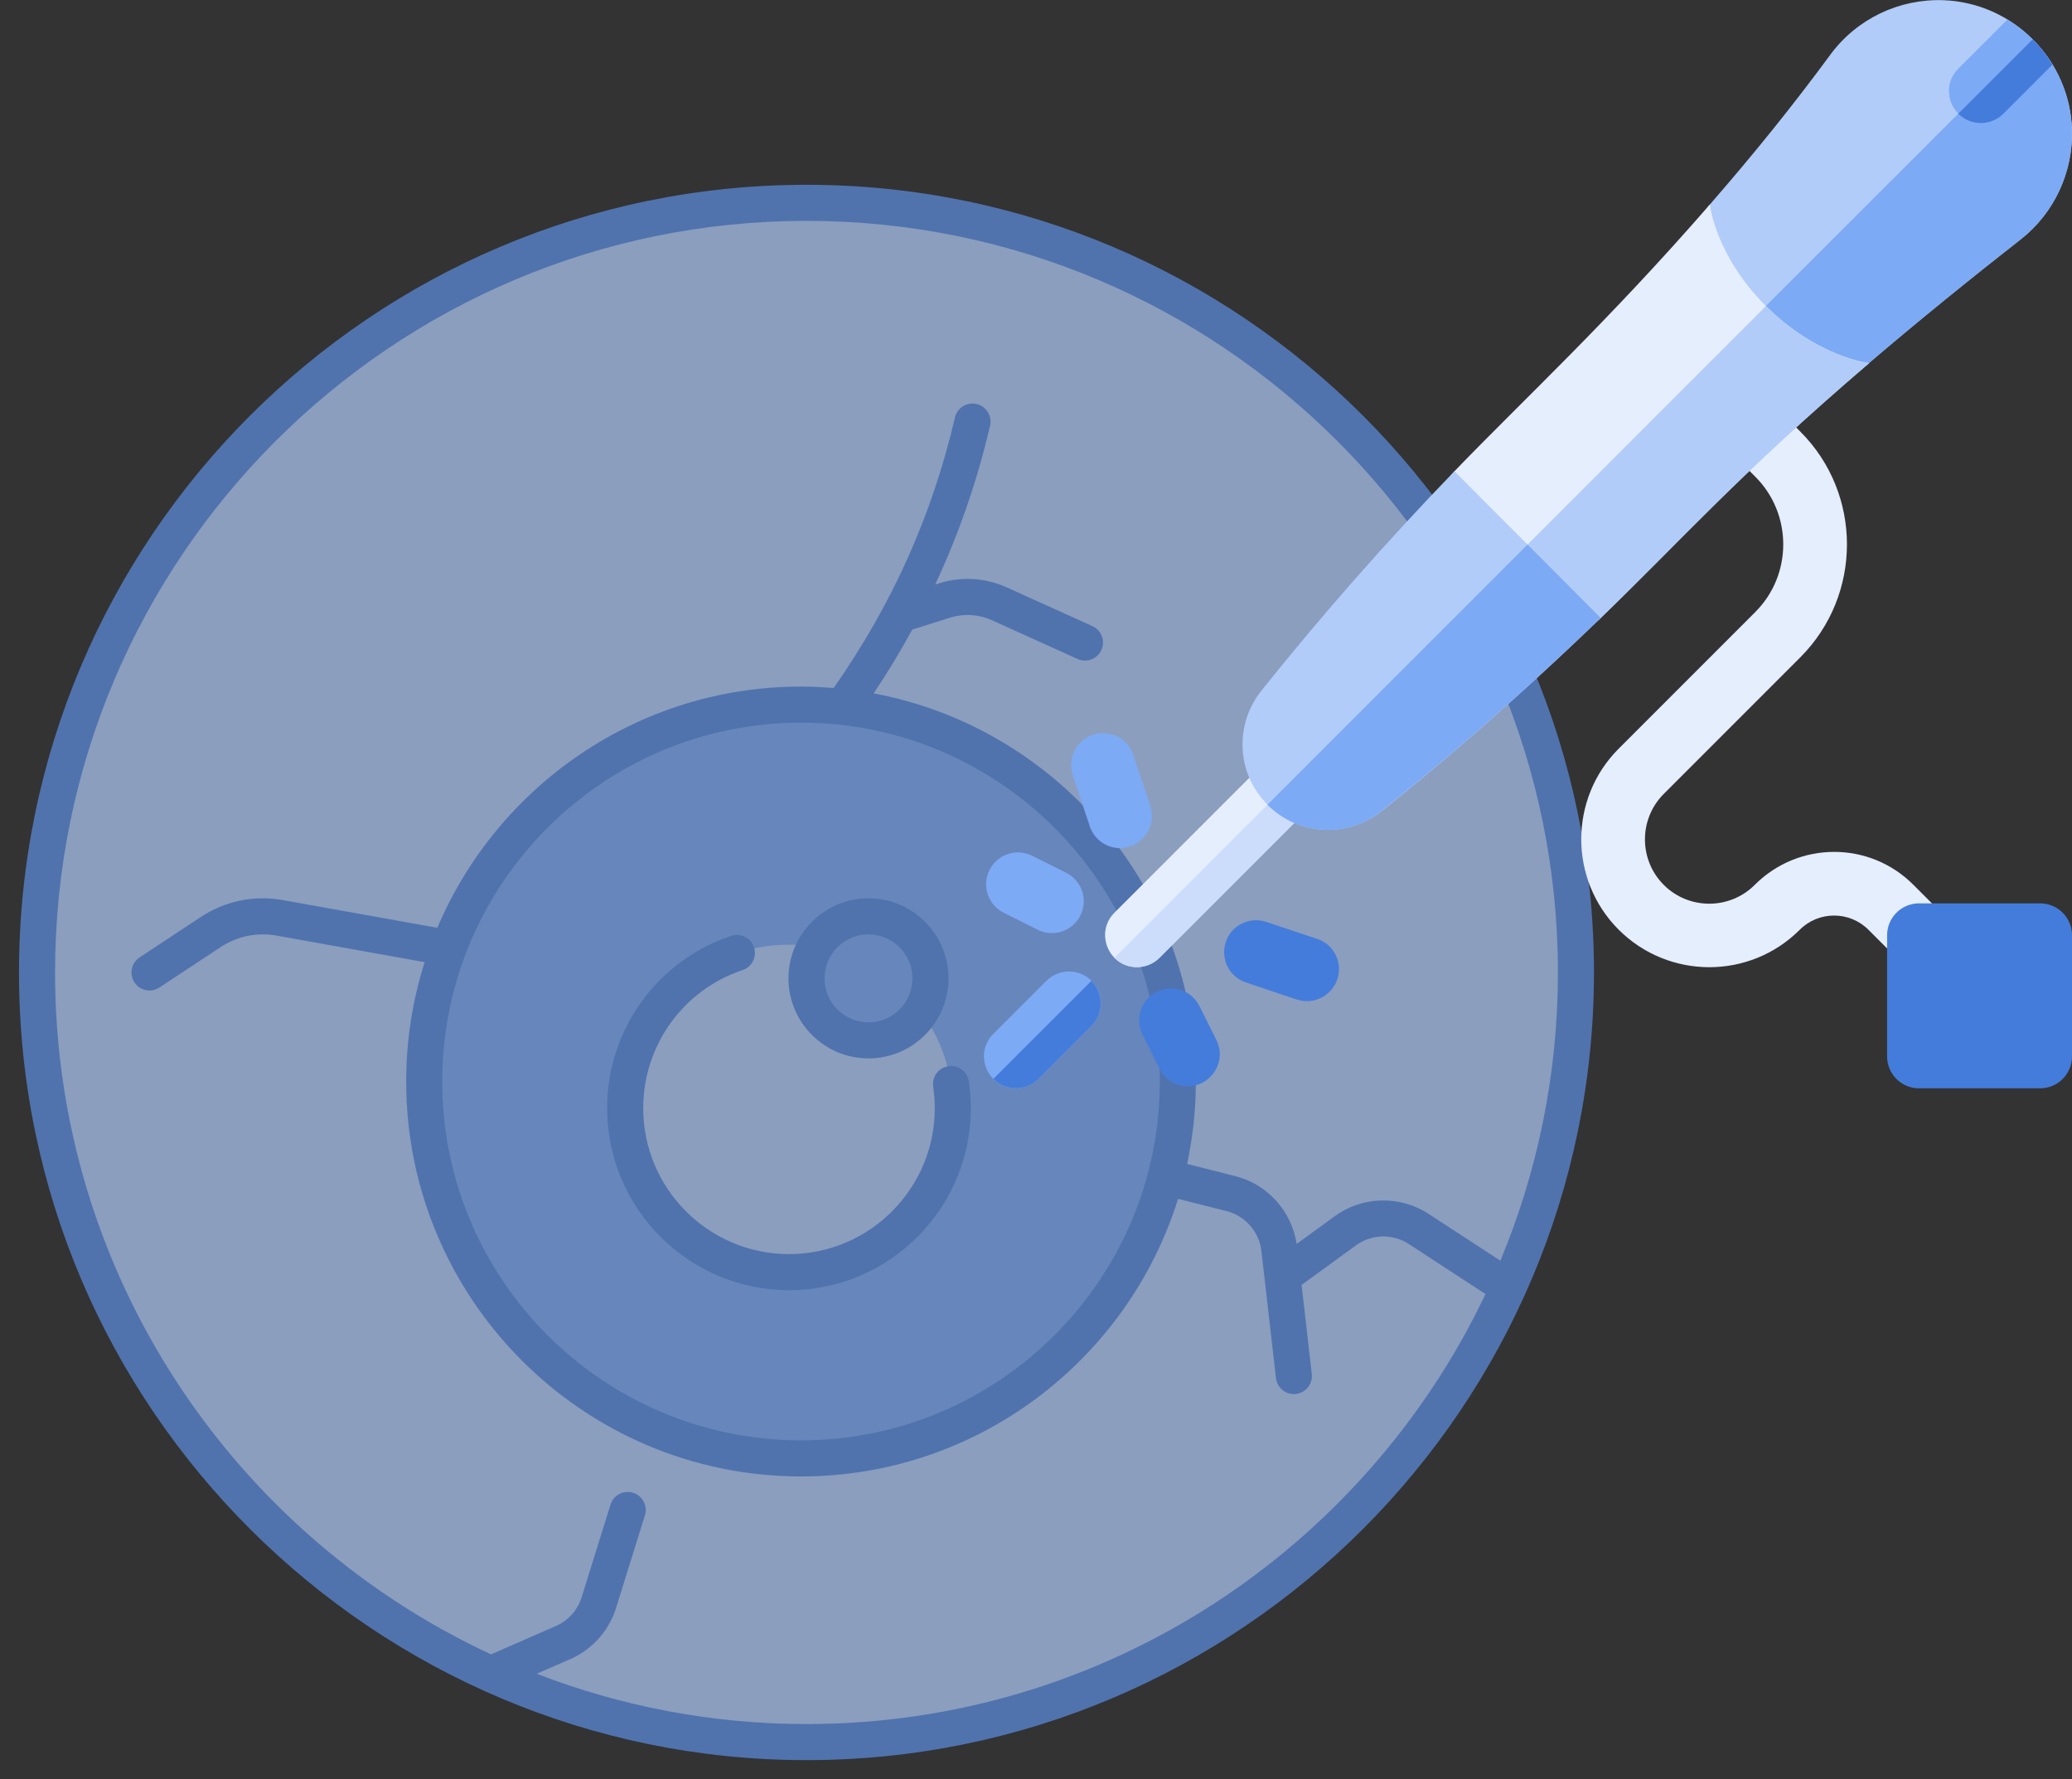
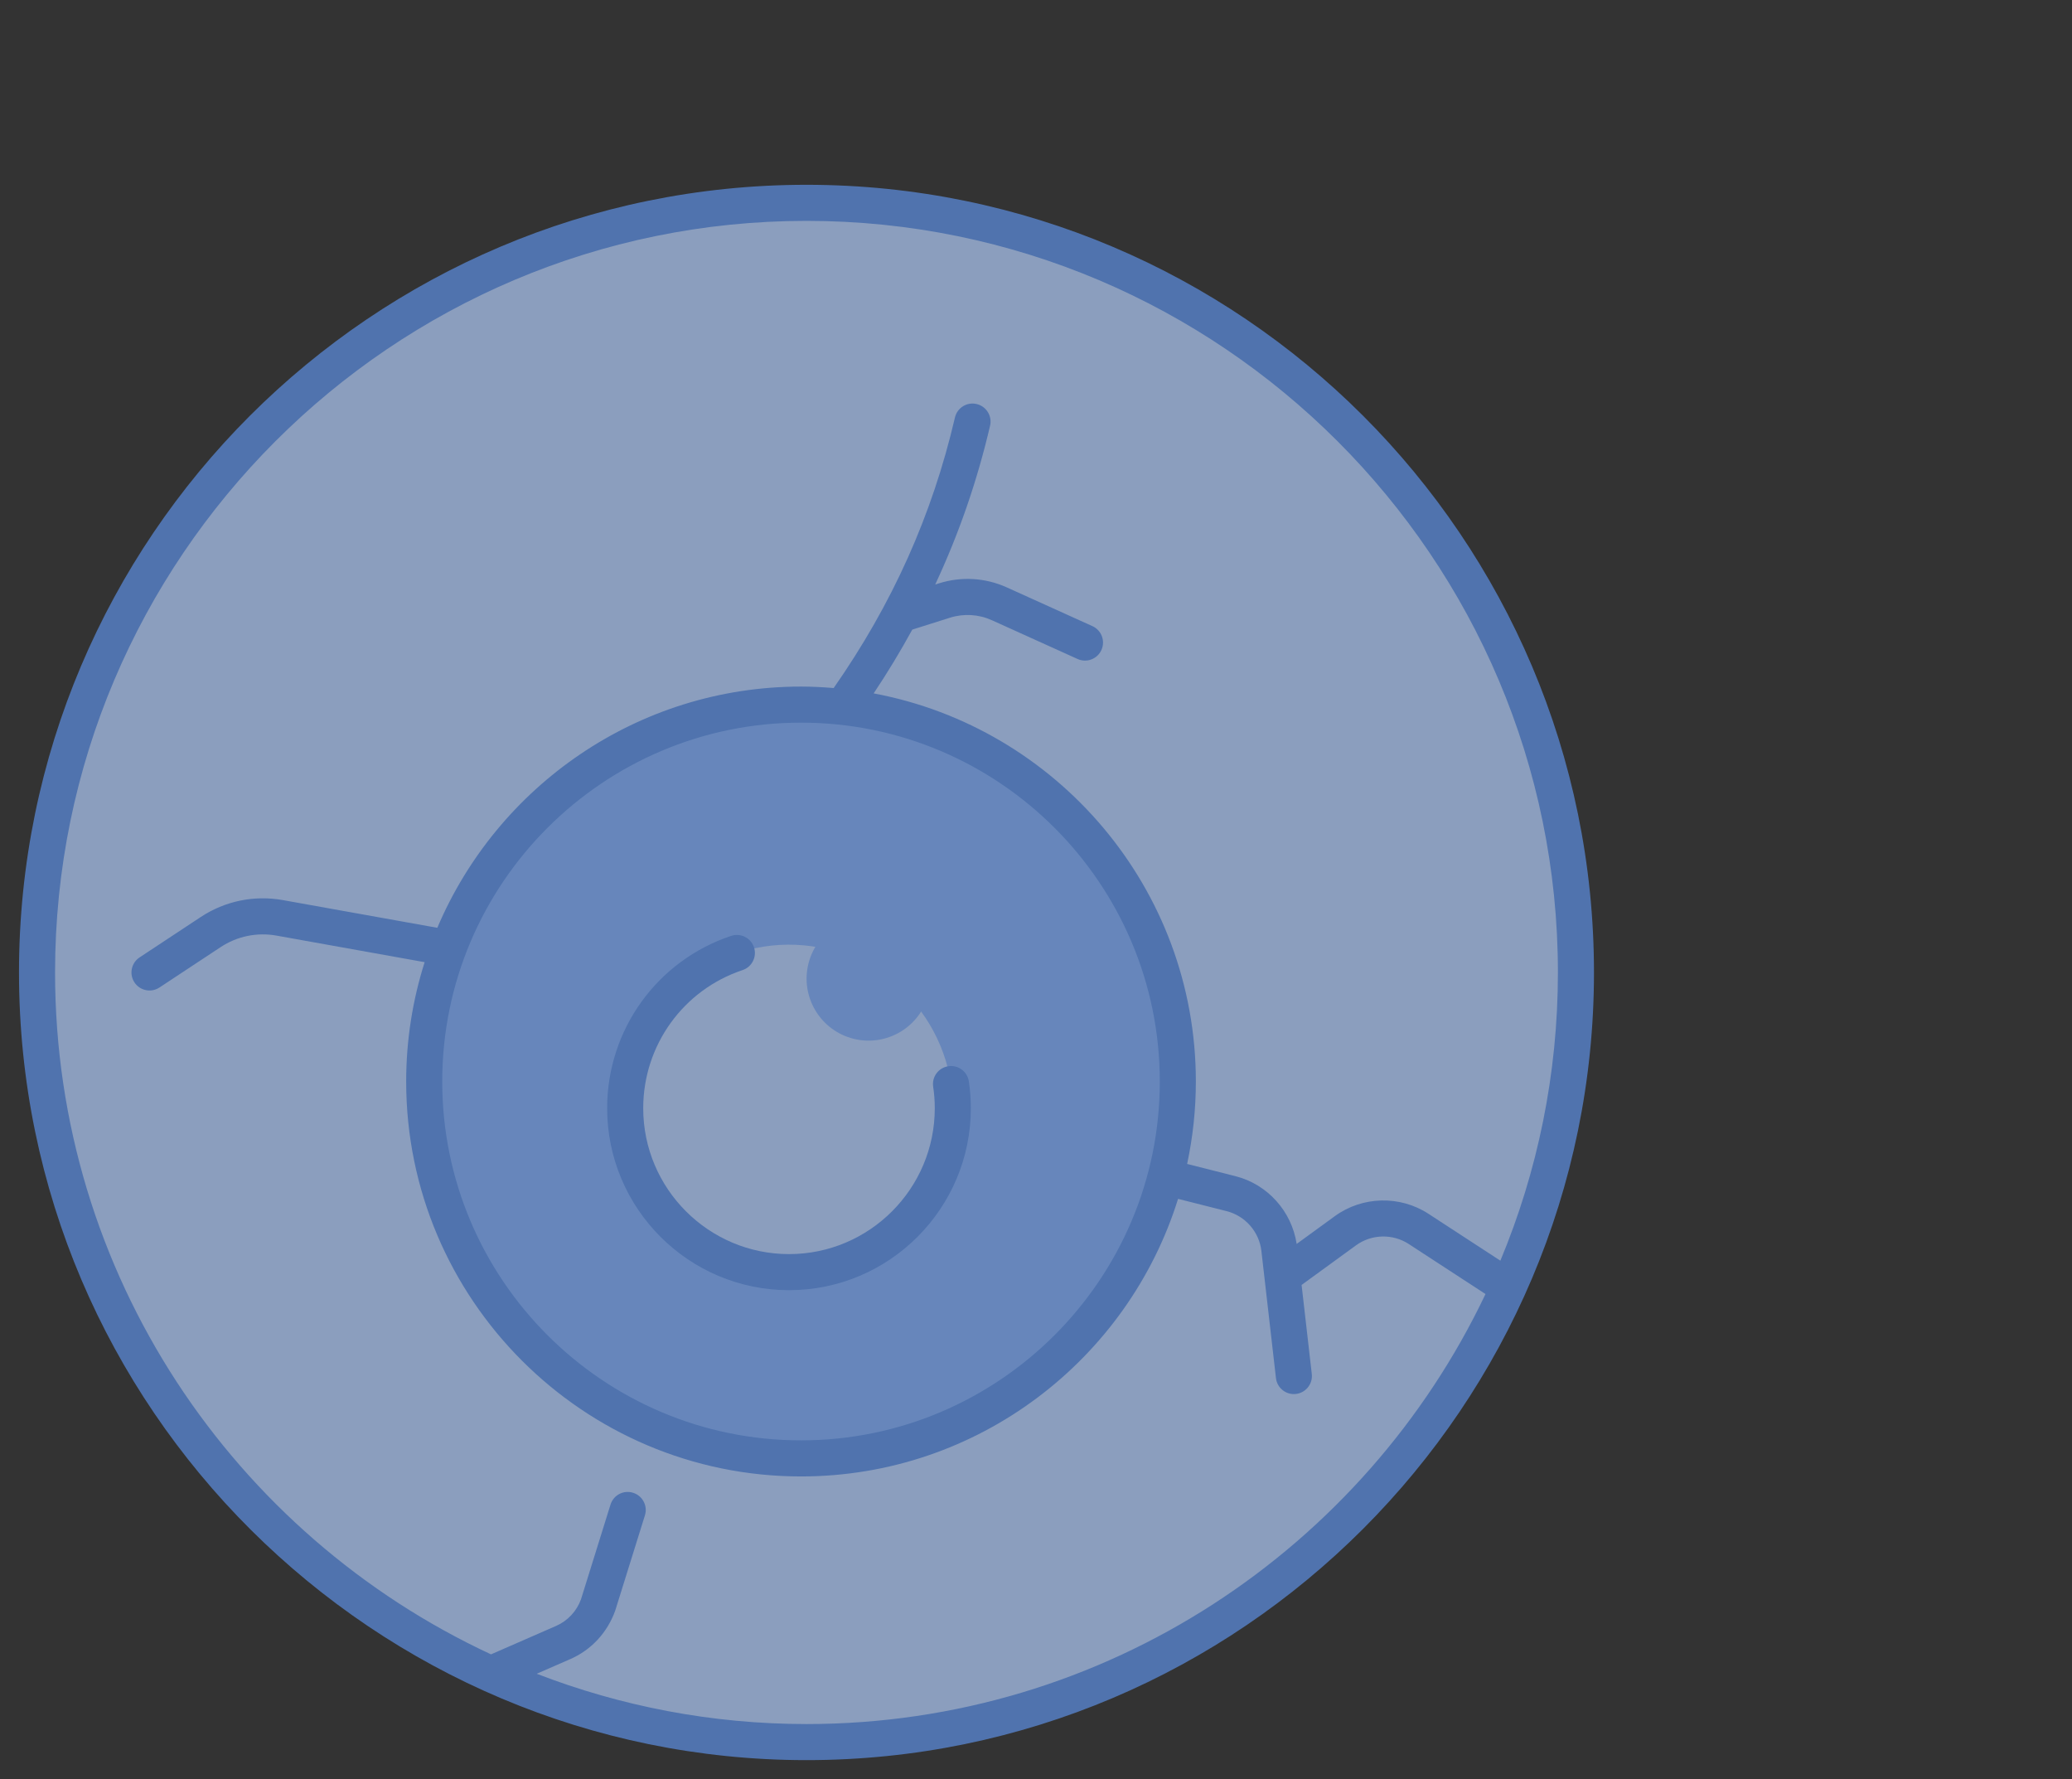
<svg xmlns="http://www.w3.org/2000/svg" width="975" height="837" viewBox="0 0 975 837" fill="none">
  <rect x="0" y="0" width="975" height="837" fill="#333333" stroke="none" />
  <g opacity="0.7" clip-path="url(#clip0_40002244_392)">
    <path d="M635.405 713.488C776.783 572.11 776.783 342.892 635.405 201.514C494.027 60.136 264.808 60.136 123.43 201.514C-17.948 342.892 -17.948 572.11 123.43 713.488C264.808 854.866 494.027 854.866 635.405 713.488Z" fill="#B1CCF9" />
    <path d="M502.198 634.153C571.432 564.919 571.432 452.669 502.198 383.435C432.965 314.201 320.714 314.201 251.481 383.435C182.247 452.669 182.247 564.919 251.481 634.153C320.714 703.387 432.965 703.387 502.198 634.153Z" fill="#7DAAF5" />
    <path d="M445.088 543.889C457.436 503.142 434.413 460.1 393.666 447.752C352.918 435.404 309.876 458.427 297.528 499.174C285.181 539.922 308.203 582.964 348.951 595.312C389.698 607.659 432.74 584.637 445.088 543.889Z" fill="#B1CCF9" />
    <path d="M436.639 468.861C441.311 453.443 432.6 437.157 417.182 432.485C401.764 427.812 385.478 436.524 380.806 451.942C376.133 467.36 384.845 483.646 400.263 488.318C415.681 492.99 431.967 484.279 436.639 468.861Z" fill="#7DAAF5" />
    <path d="M379.5 86.938C175.172 86.938 8.938 253.169 8.938 457.5C8.938 662.845 176.527 828.062 379.5 828.062C583.933 828.062 750.062 661.382 750.062 457.5C750.062 253.169 583.828 86.938 379.5 86.938ZM379.5 811.089C334.766 811.089 291.99 802.654 252.562 787.429L268.449 780.492C278.187 776.237 285.815 768.06 289.498 757.729L303.478 712.906C304.873 708.437 302.375 703.674 297.904 702.282C293.41 700.862 288.672 703.376 287.274 707.856L273.405 752.352C271.402 757.966 267.121 762.551 261.659 764.932L231.052 778.298C110.053 722.084 25.911 599.469 25.911 457.5C25.911 262.529 184.532 103.911 379.5 103.911C574.468 103.911 733.089 262.529 733.089 457.5C733.089 505.516 723.428 551.308 706.014 593.09L672.139 571.009C658.741 562.285 641.048 562.733 628.12 572.142L610.156 585.211C607.84 569.891 596.479 557.168 581.388 553.346L558.621 547.581C561.289 535.066 562.723 522.1 562.723 508.799C562.723 418.033 497.28 342.308 411.11 326.211C417.686 316.363 423.728 306.364 429.28 296.208L446.969 290.618C453.494 288.551 460.519 288.971 466.751 291.795L507.055 310.027C511.304 311.95 516.347 310.085 518.284 305.795C520.216 301.524 518.32 296.497 514.049 294.568L473.748 276.336C463.705 271.79 452.376 271.109 441.855 274.43L440.072 274.993C451.194 251.193 459.791 226.426 465.891 200.264C466.954 195.701 464.118 191.137 459.551 190.071C454.989 189.01 450.424 191.844 449.361 196.408C438.61 242.525 419.868 284.196 392.292 323.691C387.219 323.273 382.103 323.004 376.925 323.004C300.113 323.004 234.04 369.858 205.781 436.484L133.117 423.458C119.636 421.038 105.888 423.867 94.444 431.424L65.673 450.418C61.764 453.004 60.686 458.263 63.267 462.176C65.84 466.076 71.101 467.171 75.027 464.584L103.798 445.59C111.585 440.446 120.927 438.519 130.127 440.165L199.819 452.658C194.188 470.379 191.129 489.237 191.129 508.799C191.129 611.252 274.476 694.6 376.926 694.6C460.16 694.6 530.786 639.586 554.352 564.008L577.224 569.799C585.964 572.016 592.528 579.518 593.556 588.479L600.412 648.331C600.907 652.656 604.578 655.85 608.832 655.85C613.914 655.85 617.851 651.432 617.275 646.396L612.476 604.512L638.106 585.866C645.384 580.574 655.34 580.325 662.874 585.23L699.017 608.792C642.21 728.272 520.361 811.089 379.5 811.089ZM376.925 339.975C470.015 339.975 545.751 415.709 545.751 508.798C545.751 601.891 470.017 677.626 376.925 677.626C283.833 677.626 208.099 601.892 208.099 508.798C208.101 415.711 283.835 339.975 376.925 339.975Z" fill="#5C8FE3" />
    <path d="M371.296 606.969C418.464 606.969 456.838 568.572 456.838 521.373C456.838 517.069 456.521 512.809 455.891 508.716C455.178 504.08 450.846 500.881 446.216 501.617C441.584 502.324 438.404 506.655 439.117 511.291C439.614 514.534 439.866 517.926 439.866 521.374C439.866 559.215 409.105 589.998 371.296 589.998C333.456 589.998 302.672 559.215 302.672 521.374C302.672 491.822 321.462 465.706 349.426 456.385C353.873 454.904 356.276 450.098 354.794 445.651C353.313 441.209 348.52 438.805 344.061 440.286C309.153 451.921 285.7 484.506 285.7 521.374C285.7 568.572 324.097 606.969 371.296 606.969Z" fill="#5C8FE3" />
-     <path d="M408.671 497.936C429.437 497.936 446.329 481.041 446.329 460.278C446.329 439.515 429.437 422.62 408.671 422.62C387.905 422.62 371.013 439.515 371.013 460.278C371.013 481.041 387.905 497.936 408.671 497.936ZM408.671 439.594C420.077 439.594 429.357 448.875 429.357 460.28C429.357 471.684 420.078 480.964 408.671 480.964C397.265 480.964 387.987 471.682 387.987 460.28C387.987 448.877 397.265 439.594 408.671 439.594Z" fill="#5C8FE3" />
  </g>
  <g clip-path="url(#clip1_40002244_392)">
    <path d="M903 455C899.2 455 895.3 453.5 892.4 450.6L879.2 437.4C870.3 428.5 855.8 428.5 846.9 437.4C823.4 460.9 785.3 460.9 761.7 437.4C738.2 413.9 738.2 375.7 761.7 352.2L826 287.9C843.5 270.4 843.5 241.8 826 224.3L812.4 210.7C806.5 204.8 806.5 195.3 812.4 189.5C818.3 183.6 827.8 183.6 833.6 189.5L847.2 203.1C876.4 232.3 876.4 279.9 847.2 309.2L782.9 373.5C771.1 385.3 771.1 404.5 782.9 416.3C794.7 428.1 813.9 428.1 825.7 416.3C846.4 395.6 879.8 395.6 900.4 416.3L913.6 429.5C923.1 438.9 916.2 455 903 455Z" fill="#E5EEFD" />
    <path d="M960 425H903C894.7 425 888 431.7 888 440V497C888 505.3 894.7 512 903 512H960C968.3 512 975 505.3 975 497V440C975 431.7 968.3 425 960 425Z" fill="#447CDB" />
    <path d="M975 60.901C973.9 28.101 947.4 1.4 914.7 0.1C893.7 -0.7 873.8 8.8 861.3 25.701C844.1 49.1 825.5 72.201 804.6 96.201C800.8 100.6 799.9 106.8 802.2 112.1C814.1 138.9 835.6 161 863.8 173.2C869 175.5 875.1 174.6 879.5 170.8C902.4 151.2 927.2 131.1 950.9 112.6C966.6 100.3 975.6 80.9 975 60.901Z" fill="#B1CCF9" />
    <path d="M950.8 112.6C927.1 131.2 902.3 151.3 879.4 170.8C875 174.5 868.9 175.4 863.7 173.2C849.8 167.2 837.3 158.6 826.8 148.1L956.5 18.5C983.7 45.8 980.1 89.7 950.8 112.6Z" fill="#7DAAF5" />
    <path d="M617.6 378.6L545.6 450.6C542.7 453.5 538.8 455 535 455C521.7 455 515 438.8 524.4 429.4L596.4 357.4C602.3 351.6 611.8 351.6 617.6 357.4C623.5 363.2 623.5 372.7 617.6 378.6Z" fill="#E5EEFD" />
    <path d="M617.6 378.6L545.6 450.6C539.8 456.4 530.3 456.5 524.4 450.6L617.6 357.4C623.5 363.2 623.5 372.7 617.6 378.6Z" fill="#CBDDFB" />
    <path d="M488.3 437.4L472.3 429.4C464.9 425.7 461.9 416.7 465.6 409.3C469.3 401.9 478.3 398.9 485.7 402.6L501.7 410.6C509.1 414.3 512.1 423.3 508.4 430.7C504.7 438.1 495.7 441.1 488.3 437.4Z" fill="#7DAAF5" />
    <path d="M559 511C553.5 511 548.2 508 545.6 502.7L537.6 486.7C533.9 479.3 536.9 470.3 544.3 466.6C551.7 462.9 560.7 465.9 564.4 473.3L572.4 489.3C577.4 499.3 570 511 559 511Z" fill="#447CDB" />
    <path d="M527 399C520.7 399 514.9 395 512.8 388.7L504.8 364.7C502.2 356.8 506.4 348.3 514.3 345.7C522.2 343.1 530.7 347.3 533.3 355.2L541.3 379.2C544.5 389 537.2 399 527 399Z" fill="#7DAAF5" />
    <path d="M615 471C611.7 471 612.5 471 586.3 462.2C578.4 459.6 574.2 451.1 576.8 443.2C579.4 435.3 587.9 431.1 595.8 433.7L619.8 441.7C627.7 444.3 631.9 452.8 629.3 460.7C627.1 467 621.3 471 615 471Z" fill="#447CDB" />
    <path d="M513.6 482.6L488.6 507.6C485.7 510.5 481.8 512 478 512C464.7 512 458 495.8 467.4 486.4L492.4 461.4C498.3 455.6 507.8 455.6 513.6 461.4C519.5 467.2 519.5 476.7 513.6 482.6Z" fill="#7DAAF5" />
    <path d="M513.6 461.4C519.4 467.3 519.4 476.8 513.6 482.6L488.6 507.6C482.8 513.4 473.3 513.5 467.4 507.6L513.6 461.4Z" fill="#447CDB" />
    <path d="M831 144C807 120 804.6 96.2 804.6 96.2C756.3 151.7 717.3 187.6 684.4 221.7C678.7 227.6 678.8 236.9 684.6 242.7L732.3 290.4C738.1 296.2 747.4 296.3 753.3 290.6C793.9 251.4 817.3 224 879.5 170.8C879.5 170.9 855 168 831 144Z" fill="#E5EEFD" />
    <path d="M879.5 170.9C817.7 223.8 791.7 253.6 753.3 290.7C747.4 296.4 738 296.3 732.3 290.5L708.4 266.6L831 144C855 168 879.5 170.9 879.5 170.9Z" fill="#B1CCF9" />
    <path d="M684.4 221.7C652.7 254.5 622.1 289.2 593.5 325C581 340.7 581.6 363.8 596.5 378.6C611.3 393.4 634.4 394.1 650.1 381.6C650.1 381.5 694.9 347.1 753.3 290.7C708 245.4 693.9 231.3 684.4 221.7Z" fill="#B1CCF9" />
    <path d="M718.8 256.2L753.2 290.7C692.7 349.1 649.8 381.3 650 381.6C634.3 394.2 611.2 393.4 596.4 378.6L718.8 256.2Z" fill="#7DAAF5" />
    <path d="M965.8 30.4L942.7 53.5C939.8 56.4 935.9 57.9 932.1 57.9C918.8 57.9 912.1 41.7 921.5 32.3L944.6 9.2C953 14.3 960.3 21.4 965.8 30.4Z" fill="#7DAAF5" />
    <path d="M965.8 30.4L942.7 53.5C936.9 59.3 927.4 59.4 921.5 53.5L956.5 18.5C960.1 22.1 963.2 26.1 965.8 30.4Z" fill="#447CDB" />
  </g>
  <defs>
    <clipPath id="clip0_40002244_392">
      <rect width="759" height="759" fill="white" transform="translate(0 78)" />
    </clipPath>
    <clipPath id="clip1_40002244_392">
-       <rect width="512" height="512" fill="white" transform="translate(463)" />
-     </clipPath>
+       </clipPath>
  </defs>
</svg>